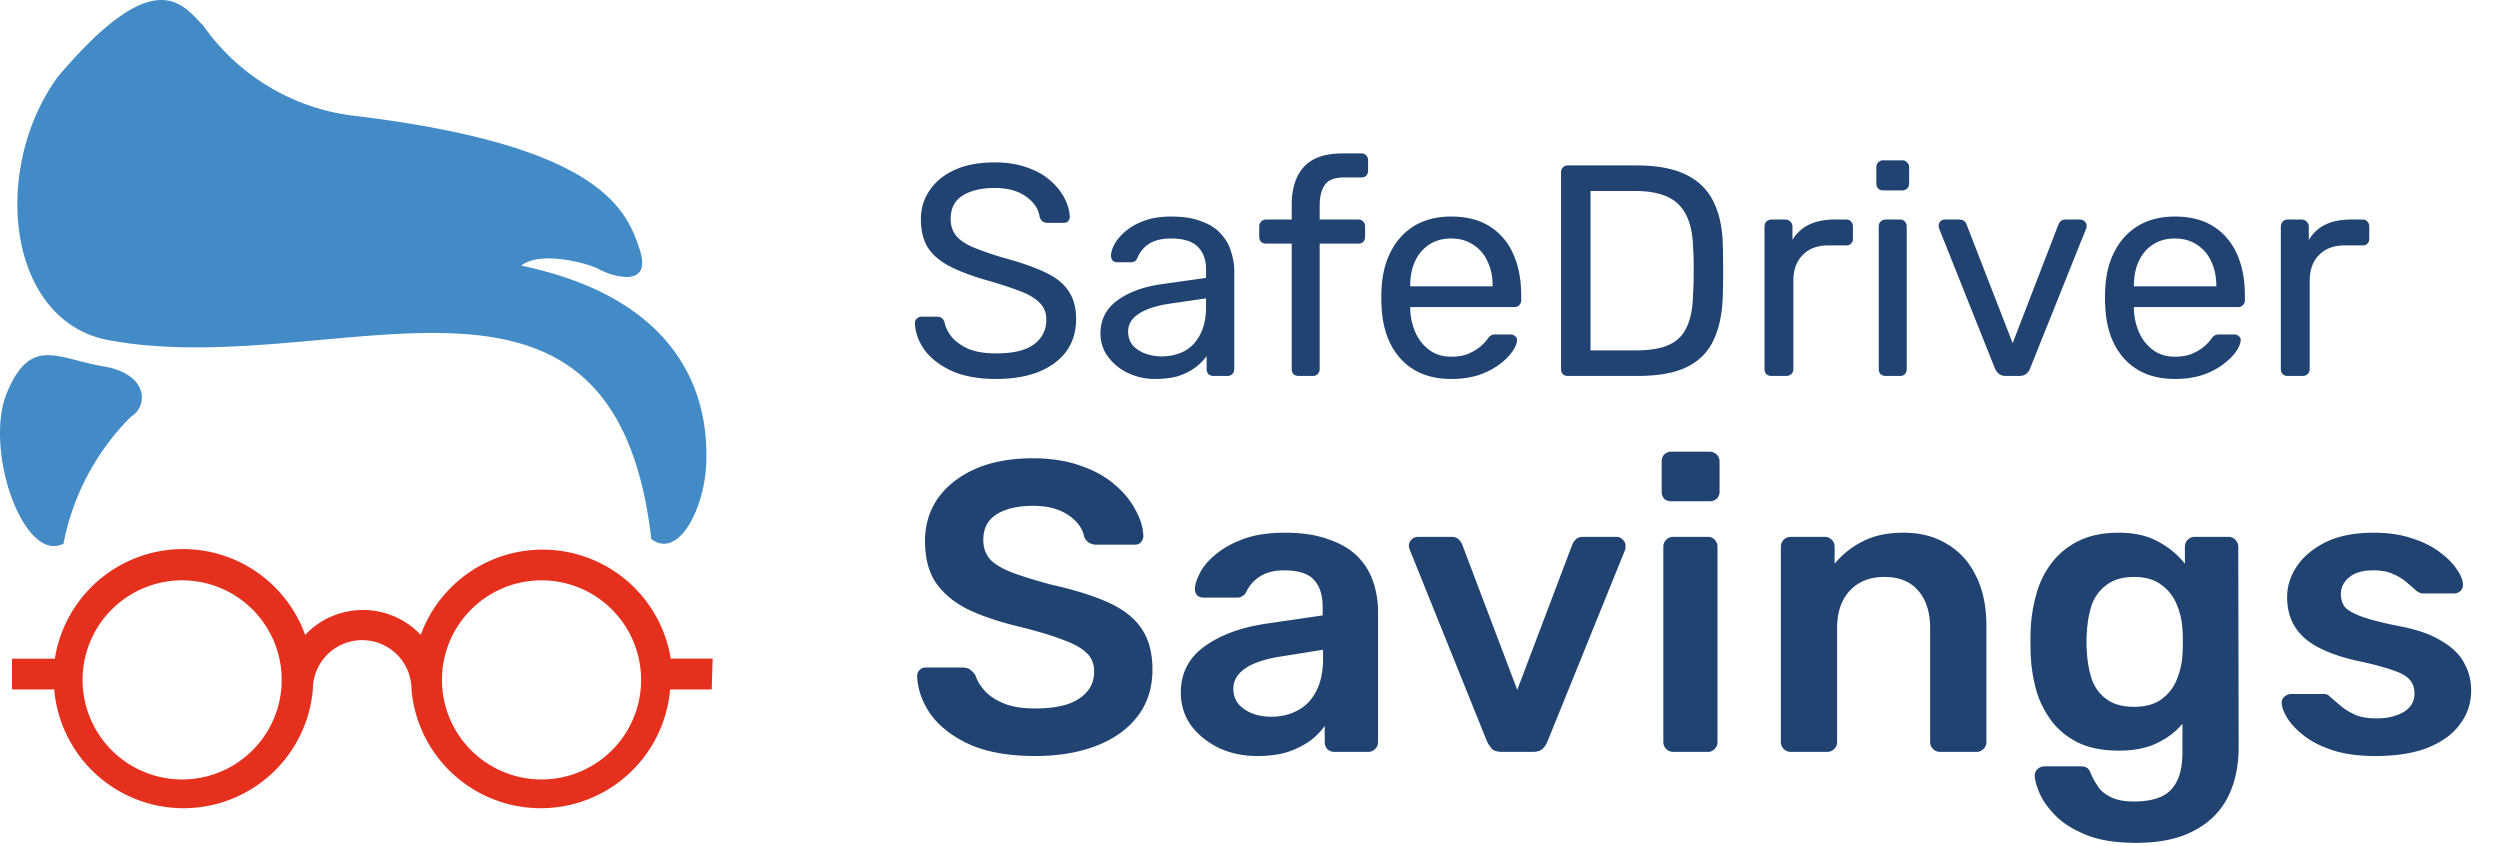
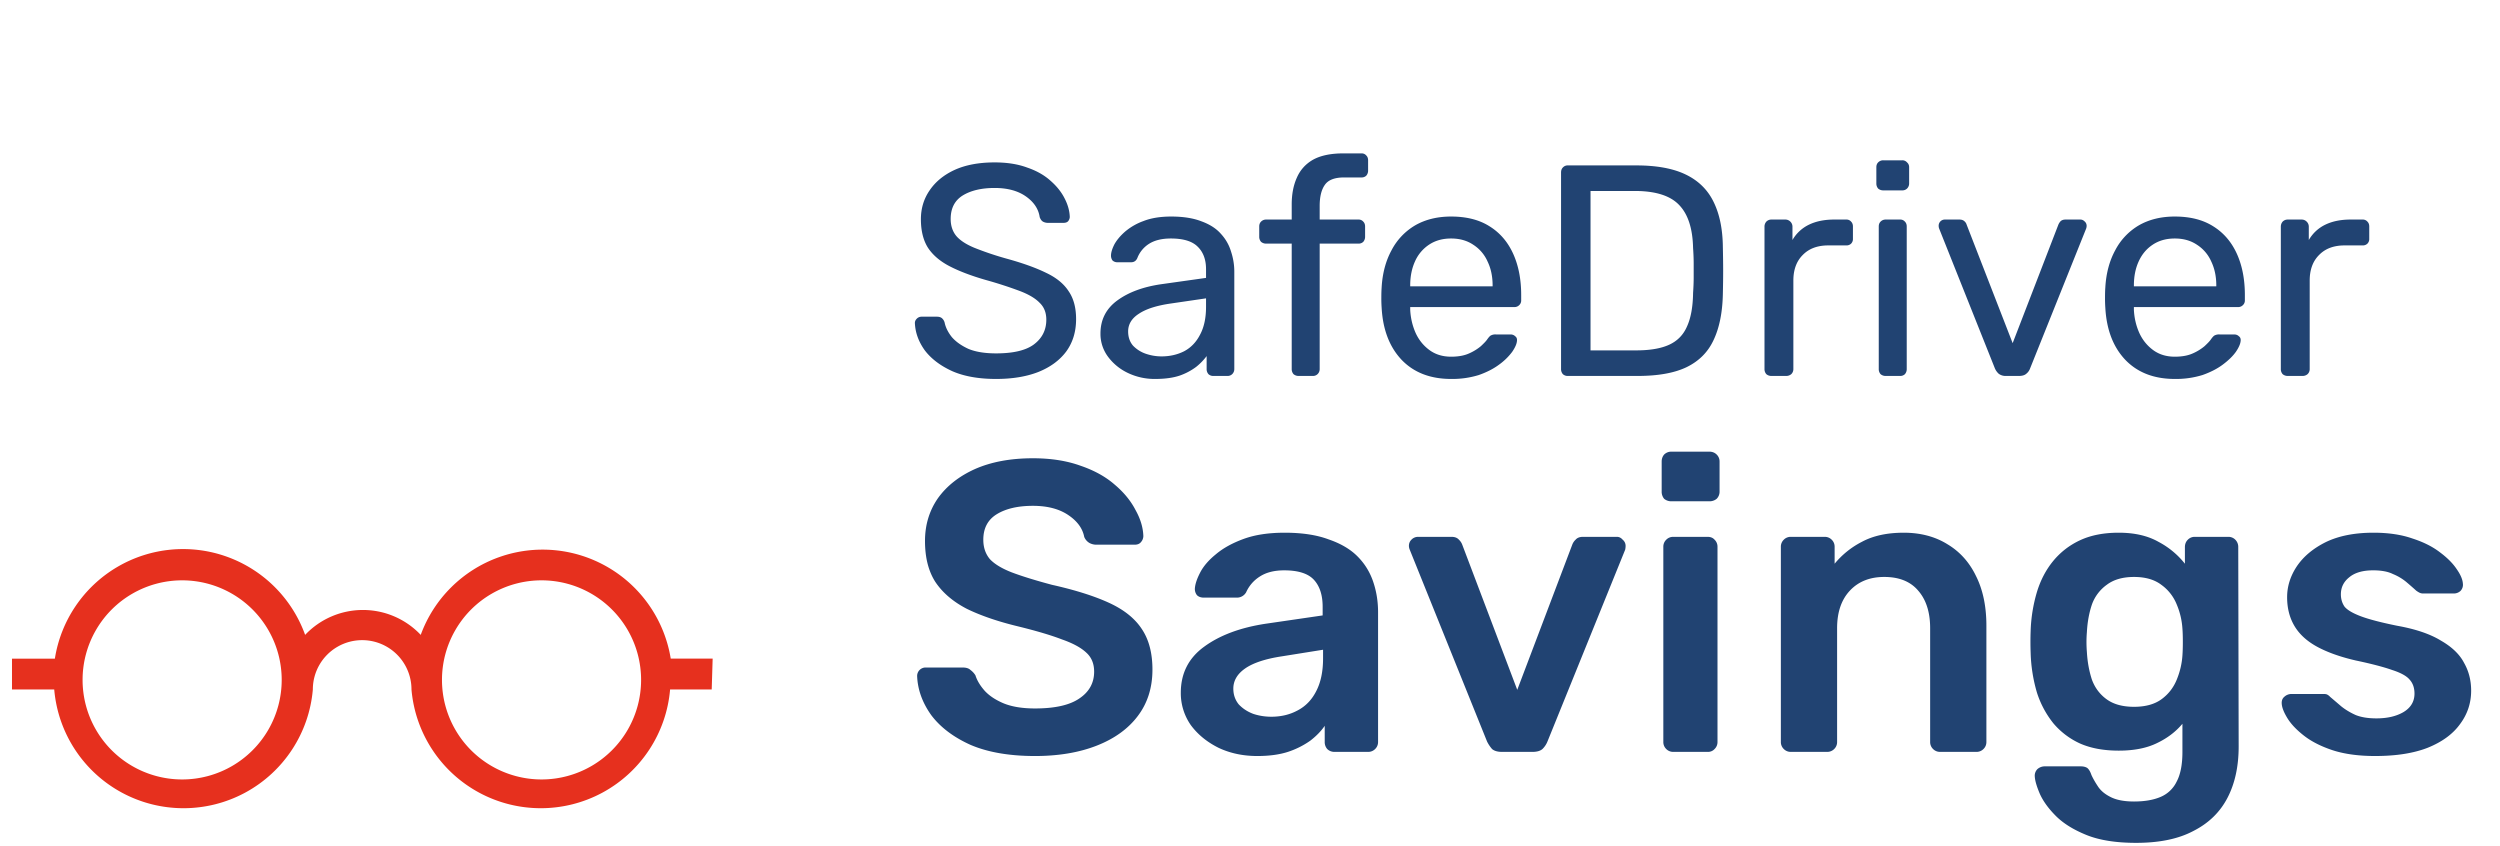
<svg xmlns="http://www.w3.org/2000/svg" width="133" height="45" fill="none">
  <path d="M52.992 20.16c-.928 0-1.707-.139-2.336-.416-.63-.288-1.115-.656-1.456-1.104-.33-.459-.507-.944-.528-1.456 0-.085.032-.16.096-.224a.352.352 0 01.256-.112h.816c.128 0 .224.032.288.096a.475.475 0 01.128.224c.053.256.181.512.384.768.213.245.507.453.88.624.384.16.875.24 1.472.24.917 0 1.59-.16 2.016-.48.437-.33.656-.768.656-1.312 0-.373-.117-.672-.352-.896-.224-.235-.57-.443-1.04-.624a21.963 21.963 0 00-1.824-.592c-.779-.224-1.424-.47-1.936-.736-.512-.267-.896-.597-1.152-.992-.245-.395-.368-.896-.368-1.504 0-.576.155-1.088.464-1.536.31-.459.752-.821 1.328-1.088.587-.267 1.296-.4 2.128-.4.661 0 1.237.09 1.728.272.501.17.917.405 1.248.704.33.288.581.603.752.944.17.33.261.656.272.976 0 .075-.027.15-.08.224-.053.064-.139.096-.256.096h-.848a.539.539 0 01-.24-.064c-.075-.043-.133-.123-.176-.24-.064-.437-.31-.805-.736-1.104-.427-.299-.981-.448-1.664-.448-.693 0-1.259.133-1.696.4-.427.267-.64.683-.64 1.248 0 .363.101.667.304.912.203.235.523.443.96.624a16.61 16.61 0 001.712.576c.853.235 1.552.485 2.096.752.544.256.944.581 1.2.976.267.384.4.88.4 1.488 0 .672-.176 1.248-.528 1.728-.352.47-.848.832-1.488 1.088-.63.245-1.376.368-2.24.368zm8.465 0a3.277 3.277 0 01-1.456-.32 2.815 2.815 0 01-1.056-.864 2.028 2.028 0 01-.4-1.232c0-.736.299-1.323.896-1.76.597-.437 1.376-.725 2.336-.864l2.384-.336v-.464c0-.512-.15-.912-.448-1.2-.288-.288-.763-.432-1.424-.432-.48 0-.87.096-1.168.288a1.56 1.56 0 00-.608.736c-.064.16-.176.24-.336.24h-.72a.368.368 0 01-.272-.096.43.43 0 01-.08-.256c0-.16.059-.357.176-.592.128-.235.32-.464.576-.688a3.17 3.17 0 01.976-.56c.406-.16.896-.24 1.472-.24.64 0 1.179.085 1.616.256.438.16.779.379 1.024.656.256.277.438.592.544.944.117.352.176.71.176 1.072v5.184a.37.37 0 01-.112.272.346.346 0 01-.256.096h-.736a.368.368 0 01-.272-.096.404.404 0 01-.096-.272v-.688a3.123 3.123 0 01-.56.576 3.245 3.245 0 01-.88.464c-.352.117-.784.176-1.296.176zm.336-1.2c.438 0 .837-.09 1.2-.272.363-.192.645-.485.848-.88.214-.395.32-.89.32-1.488v-.448l-1.856.272c-.757.107-1.328.288-1.712.544-.384.245-.576.56-.576.944 0 .299.085.55.256.752a1.7 1.7 0 00.672.432c.277.096.56.144.848.144zM69.087 20a.404.404 0 01-.272-.096.404.404 0 01-.096-.272V12.96h-1.36a.404.404 0 01-.272-.096.404.404 0 01-.096-.272v-.544c0-.107.032-.192.096-.256a.37.37 0 01.272-.112h1.36v-.8c0-.544.09-1.019.272-1.424.181-.416.47-.736.864-.96.405-.224.944-.336 1.616-.336h.96a.32.32 0 01.256.112c.064.064.096.15.096.256v.544a.404.404 0 01-.096.272.346.346 0 01-.256.096h-.928c-.501 0-.843.133-1.024.4-.181.256-.272.63-.272 1.12v.72h2.064a.32.32 0 01.256.112c.064.064.096.15.096.256v.544a.404.404 0 01-.096.272.346.346 0 01-.256.096h-2.064v6.672a.37.37 0 01-.112.272.346.346 0 01-.256.096h-.752zm8.112.16c-1.099 0-1.973-.336-2.624-1.008-.65-.683-1.008-1.61-1.072-2.784a7.158 7.158 0 01-.016-.528c0-.224.006-.405.016-.544.043-.757.219-1.419.528-1.984a3.3 3.3 0 011.264-1.328c.544-.31 1.179-.464 1.904-.464.81 0 1.488.17 2.032.512.555.341.976.827 1.264 1.456.288.63.432 1.365.432 2.208v.272a.339.339 0 01-.112.272.346.346 0 01-.256.096h-5.536v.144c.022.437.118.848.288 1.232.17.373.416.677.736.912s.704.352 1.152.352c.384 0 .704-.059.96-.176a2.61 2.61 0 00.624-.384c.16-.15.267-.261.32-.336.096-.139.17-.219.224-.24a.518.518 0 01.256-.048h.768c.107 0 .192.032.256.096.075.053.107.133.096.24-.01.16-.096.357-.256.592a3.18 3.18 0 01-.688.672c-.299.224-.661.41-1.088.56a4.76 4.76 0 01-1.472.208zm-2.176-4.928h4.384v-.048c0-.48-.09-.907-.272-1.28a2.021 2.021 0 00-.752-.88c-.33-.224-.725-.336-1.184-.336-.459 0-.853.112-1.184.336a2.06 2.06 0 00-.736.88c-.17.373-.256.8-.256 1.28v.048zM83.416 20a.368.368 0 01-.272-.096.404.404 0 01-.096-.272V9.184c0-.117.032-.208.096-.272a.339.339 0 01.272-.112h3.632c1.099 0 1.984.165 2.656.496.672.33 1.163.821 1.472 1.472.31.64.47 1.43.48 2.368.01.48.016.901.016 1.264s-.005.779-.016 1.248c-.021.981-.186 1.797-.496 2.448-.298.64-.778 1.12-1.44 1.44-.65.31-1.514.464-2.592.464h-3.712zm1.2-1.36h2.432c.736 0 1.323-.101 1.76-.304.438-.203.752-.528.944-.976.203-.448.31-1.04.32-1.776.022-.32.032-.597.032-.832v-.72c0-.245-.01-.523-.032-.832-.021-1.035-.266-1.797-.736-2.288-.47-.501-1.258-.752-2.368-.752h-2.352v8.48zM94.24 20a.404.404 0 01-.272-.096.404.404 0 01-.097-.272v-7.568a.4.4 0 01.097-.272.37.37 0 01.272-.112h.736a.37.37 0 01.272.112.37.37 0 01.111.272v.704a2.03 2.03 0 01.88-.816c.374-.181.822-.272 1.344-.272h.64a.32.32 0 01.257.112c.063.064.096.15.096.256v.656a.346.346 0 01-.096.256.346.346 0 01-.257.096h-.96c-.576 0-1.029.17-1.36.512-.33.33-.496.784-.496 1.36v4.704a.37.37 0 01-.111.272.404.404 0 01-.273.096h-.783zm6.078 0a.402.402 0 01-.272-.096.402.402 0 01-.096-.272v-7.584c0-.107.032-.192.096-.256a.369.369 0 01.272-.112h.768a.32.32 0 01.256.112c.064.064.096.15.096.256v7.584a.404.404 0 01-.096.272.347.347 0 01-.256.096h-.768zm-.128-9.872a.404.404 0 01-.272-.096.404.404 0 01-.096-.272v-.864c0-.107.032-.192.096-.256a.37.37 0 01.272-.112h1.008a.32.32 0 01.256.112c.074.064.112.15.112.256v.864a.373.373 0 01-.112.272.347.347 0 01-.256.096h-1.008zM106.721 20a.609.609 0 01-.384-.112.823.823 0 01-.208-.288l-2.96-7.424a.415.415 0 01-.032-.16.326.326 0 01.336-.336h.768c.117 0 .208.032.272.096a.373.373 0 01.112.176l2.448 6.304 2.432-6.304a.655.655 0 01.112-.176c.064-.064.154-.096.272-.096h.784c.085 0 .16.032.224.096a.305.305 0 01.112.24.435.435 0 01-.032.16l-2.976 7.424a.632.632 0 01-.208.288c-.086.075-.214.112-.384.112h-.688zm8.978.16c-1.099 0-1.973-.336-2.624-1.008-.651-.683-1.008-1.61-1.072-2.784a6.942 6.942 0 01-.016-.528c0-.224.005-.405.016-.544.043-.757.219-1.419.528-1.984a3.301 3.301 0 011.264-1.328c.544-.31 1.179-.464 1.904-.464.811 0 1.488.17 2.032.512.555.341.976.827 1.264 1.456.288.63.432 1.365.432 2.208v.272a.338.338 0 01-.112.272.345.345 0 01-.256.096h-5.536v.144c.021.437.117.848.288 1.232.171.373.416.677.736.912s.704.352 1.152.352c.384 0 .704-.059.96-.176a2.61 2.61 0 00.624-.384c.16-.15.267-.261.32-.336.096-.139.171-.219.224-.24a.517.517 0 01.256-.048h.768c.107 0 .192.032.256.096.075.053.107.133.096.24-.011.16-.096.357-.256.592-.16.224-.389.448-.688.672-.299.224-.661.41-1.088.56a4.76 4.76 0 01-1.472.208zm-2.176-4.928h4.384v-.048c0-.48-.091-.907-.272-1.28a2.022 2.022 0 00-.752-.88c-.331-.224-.725-.336-1.184-.336-.459 0-.853.112-1.184.336-.32.213-.565.507-.736.88-.171.373-.256.8-.256 1.28v.048zM121.708 20a.406.406 0 01-.272-.096.404.404 0 01-.096-.272v-7.568c0-.107.032-.197.096-.272a.372.372 0 01.272-.112h.736c.107 0 .198.037.272.112a.369.369 0 01.112.272v.704c.214-.363.507-.635.88-.816.374-.181.822-.272 1.344-.272h.64a.32.32 0 01.256.112c.064.064.096.15.096.256v.656a.346.346 0 01-.096.256.345.345 0 01-.256.096h-.96c-.576 0-1.029.17-1.36.512-.33.33-.496.784-.496 1.36v4.704a.369.369 0 01-.112.272.402.402 0 01-.272.096h-.784zM55.062 40.22c-1.364 0-2.508-.198-3.432-.594-.91-.41-1.606-.939-2.09-1.584-.47-.66-.719-1.35-.748-2.068a.448.448 0 01.462-.462h1.958c.19 0 .33.044.418.132a.99.99 0 01.264.286c.088.279.257.557.506.836.25.264.587.484 1.012.66.44.176.99.264 1.65.264 1.056 0 1.84-.176 2.354-.528.528-.352.792-.829.792-1.43 0-.425-.14-.763-.418-1.012-.279-.264-.711-.499-1.298-.704-.572-.22-1.335-.447-2.288-.682-1.1-.264-2.024-.58-2.772-.946-.733-.381-1.29-.858-1.672-1.43-.367-.572-.55-1.298-.55-2.178 0-.85.227-1.606.682-2.266.47-.66 1.13-1.18 1.98-1.562.865-.381 1.892-.572 3.08-.572.953 0 1.797.132 2.53.396.733.25 1.342.587 1.826 1.012.484.41.85.858 1.1 1.342.264.47.403.931.418 1.386a.499.499 0 01-.132.33c-.073.088-.183.132-.33.132h-2.046a.78.78 0 01-.352-.088.65.65 0 01-.286-.33c-.088-.455-.374-.843-.858-1.166-.484-.323-1.107-.484-1.87-.484-.792 0-1.43.147-1.914.44-.484.293-.726.748-.726 1.364 0 .41.117.755.352 1.034.25.264.638.499 1.166.704.543.205 1.254.425 2.134.66 1.247.279 2.266.601 3.058.968.792.367 1.371.836 1.738 1.408.367.557.55 1.269.55 2.134 0 .968-.264 1.797-.792 2.486-.513.675-1.24 1.195-2.178 1.562-.939.367-2.031.55-3.278.55zm11.827 0c-.762 0-1.452-.147-2.068-.44-.616-.308-1.107-.711-1.474-1.21a2.966 2.966 0 01-.528-1.716c0-1.027.41-1.84 1.232-2.442.836-.616 1.936-1.027 3.3-1.232l3.014-.44v-.462c0-.616-.154-1.093-.462-1.43-.308-.337-.836-.506-1.584-.506-.528 0-.96.11-1.298.33a1.916 1.916 0 00-.726.836.56.56 0 01-.506.286h-1.738c-.161 0-.286-.044-.374-.132a.532.532 0 01-.11-.352c.015-.235.11-.52.286-.858.176-.337.455-.66.836-.968.382-.323.873-.594 1.474-.814.602-.22 1.328-.33 2.178-.33.924 0 1.702.117 2.332.352.646.22 1.159.52 1.54.902.382.381.66.829.836 1.342.176.513.264 1.056.264 1.628v6.908a.51.51 0 01-.154.374.509.509 0 01-.374.154h-1.782a.536.536 0 01-.396-.154.555.555 0 01-.132-.374v-.858c-.19.279-.447.543-.77.792a4.49 4.49 0 01-1.188.594c-.454.147-.997.22-1.628.22zm.748-2.09c.514 0 .976-.11 1.386-.33.426-.22.756-.557.99-1.012.25-.47.374-1.056.374-1.76v-.462l-2.2.352c-.865.132-1.51.345-1.936.638-.425.293-.638.653-.638 1.078 0 .323.096.601.286.836.206.22.462.389.77.506.308.103.63.154.968.154zM79.904 40c-.234 0-.41-.051-.528-.154a1.86 1.86 0 01-.264-.396l-4.114-10.208a.54.54 0 01-.044-.198c0-.132.044-.242.132-.33a.484.484 0 01.352-.154h1.782c.176 0 .308.051.396.154a.692.692 0 01.176.264l2.926 7.722 2.926-7.722a.692.692 0 01.176-.264c.088-.103.22-.154.396-.154h1.804c.118 0 .22.051.308.154a.417.417 0 01.154.33.99.99 0 01-.022.198L82.324 39.45a1.172 1.172 0 01-.264.396c-.117.103-.293.154-.528.154h-1.628zm9.113 0a.51.51 0 01-.374-.154.51.51 0 01-.154-.374V29.088a.51.51 0 01.154-.374.51.51 0 01.374-.154h1.826c.161 0 .286.051.374.154a.51.51 0 01.154.374v10.384a.51.51 0 01-.154.374.466.466 0 01-.374.154h-1.826zm-.088-13.332a.587.587 0 01-.396-.132.587.587 0 01-.132-.396v-1.584c0-.147.044-.271.132-.374a.536.536 0 01.396-.154h2.002c.161 0 .293.051.396.154a.51.51 0 01.154.374v1.584a.536.536 0 01-.154.396.587.587 0 01-.396.132H88.93zM95.27 40a.509.509 0 01-.374-.154.51.51 0 01-.154-.374V29.088a.51.51 0 01.154-.374.509.509 0 01.374-.154h1.804a.51.51 0 01.374.154.51.51 0 01.154.374v.902a4.59 4.59 0 011.452-1.166c.601-.323 1.342-.484 2.222-.484.895 0 1.672.205 2.332.616.66.396 1.166.96 1.518 1.694.367.733.55 1.613.55 2.64v6.182a.508.508 0 01-.154.374.51.51 0 01-.374.154h-1.936a.51.51 0 01-.374-.154.508.508 0 01-.154-.374v-6.05c0-.85-.213-1.518-.638-2.002-.411-.484-1.012-.726-1.804-.726-.763 0-1.371.242-1.826.726-.455.484-.682 1.151-.682 2.002v6.05a.51.51 0 01-.154.374.51.51 0 01-.374.154H95.27zm18.371 4.84c-1.071 0-1.951-.14-2.64-.418-.69-.279-1.232-.616-1.628-1.012-.396-.396-.682-.792-.858-1.188-.162-.381-.25-.682-.264-.902a.502.502 0 01.132-.396.584.584 0 01.396-.154h1.914c.146 0 .264.03.352.088.088.073.161.198.22.374.088.19.205.396.352.616.146.22.366.403.66.55.308.161.726.242 1.254.242.557 0 1.026-.08 1.408-.242a1.66 1.66 0 00.858-.814c.205-.381.308-.91.308-1.584v-1.496c-.352.425-.807.77-1.364 1.034-.543.264-1.218.396-2.024.396-.792 0-1.474-.125-2.046-.374a4.05 4.05 0 01-1.43-1.078 5.062 5.062 0 01-.88-1.65 8.285 8.285 0 01-.33-2.09 15.687 15.687 0 010-1.188 8.15 8.15 0 01.33-2.046c.19-.63.476-1.18.858-1.65.396-.484.88-.858 1.452-1.122.572-.264 1.254-.396 2.046-.396.836 0 1.54.161 2.112.484a4.415 4.415 0 011.408 1.166v-.88c0-.161.051-.293.154-.396a.507.507 0 01.374-.154h1.782a.51.51 0 01.374.154.539.539 0 01.154.396l.022 10.604c0 1.056-.198 1.965-.594 2.728-.396.763-.998 1.35-1.804 1.76-.792.425-1.812.638-3.058.638zm-.11-7.238c.601 0 1.085-.132 1.452-.396.366-.264.638-.609.814-1.034.176-.425.278-.858.308-1.298.014-.19.022-.433.022-.726s-.008-.528-.022-.704a3.926 3.926 0 00-.308-1.298 2.364 2.364 0 00-.814-1.034c-.367-.279-.851-.418-1.452-.418-.602 0-1.086.14-1.452.418a2.198 2.198 0 00-.792 1.056c-.147.44-.235.924-.264 1.452-.03.352-.03.711 0 1.078.029.513.117.997.264 1.452.161.44.425.792.792 1.056.366.264.85.396 1.452.396zm12.83 2.618c-.88 0-1.635-.103-2.266-.308-.616-.205-1.122-.462-1.518-.77-.396-.308-.689-.616-.88-.924-.19-.308-.293-.565-.308-.77-.014-.161.03-.286.132-.374a.561.561 0 01.374-.154h1.738c.059 0 .11.007.154.022a.532.532 0 01.176.132c.191.161.389.33.594.506.22.176.477.33.77.462.294.117.66.176 1.1.176.572 0 1.049-.11 1.43-.33.396-.235.594-.565.594-.99 0-.308-.088-.557-.264-.748-.161-.19-.469-.36-.924-.506-.454-.161-1.1-.33-1.936-.506-.821-.19-1.503-.433-2.046-.726-.542-.293-.946-.66-1.21-1.1-.264-.44-.396-.953-.396-1.54 0-.572.169-1.115.506-1.628.352-.528.866-.96 1.54-1.298.69-.337 1.54-.506 2.552-.506.792 0 1.482.103 2.068.308.587.19 1.071.433 1.452.726.396.293.697.594.902.902.206.293.316.55.33.77a.47.47 0 01-.132.396.524.524 0 01-.352.132h-1.628a.44.44 0 01-.198-.044 1.204 1.204 0 01-.176-.11c-.161-.147-.337-.3-.528-.462a2.72 2.72 0 00-.704-.418c-.264-.132-.616-.198-1.056-.198-.557 0-.982.125-1.276.374-.293.235-.44.535-.44.902 0 .25.066.47.198.66.147.176.433.345.858.506.426.161 1.071.33 1.936.506.983.176 1.76.44 2.332.792.587.337.998.733 1.232 1.188.25.44.374.931.374 1.474 0 .66-.198 1.254-.594 1.782-.381.528-.953.946-1.716 1.254-.748.293-1.679.44-2.794.44z" fill="#214372" />
-   <path d="M3.069 4.096C-.506 9.016.379 17.1 5.79 18.1c12.02 2.214 26.86-6.723 28.86 10.577 1.46 1.099 2.821-1.64 2.92-3.985.098-2.345-.28-8.56-9.84-10.56.984-.804 3.526-.148 4.15.197.622.344 2.853 1.082 2.148-1.066-.706-2.149-2.132-5.56-15.317-7.117a11.478 11.478 0 01-7.903-4.789c-1.1-1.115-2.542-3.41-7.74 2.74zm.31 24.827a12.986 12.986 0 013.607-6.772c.87-.509.968-2.247-1.475-2.657-2.444-.41-3.87-1.64-5.133 1.378-1.263 3.017.87 9.134 3 8.051z" fill="#428BC6" />
  <path d="M37.913 35.039h-2.23a6.904 6.904 0 00-13.3-1.263 4.23 4.23 0 00-6.15 0A6.903 6.903 0 002.919 35.04H.638v1.64h2.247a6.904 6.904 0 0013.758 0 2.624 2.624 0 015.248 0 6.904 6.904 0 0013.758 0h2.214l.05-1.64zM9.69 41.467a5.296 5.296 0 110-10.593 5.296 5.296 0 010 10.593zm19.12 0a5.296 5.296 0 110-10.593 5.296 5.296 0 010 10.593z" fill="#E6301E" />
</svg>